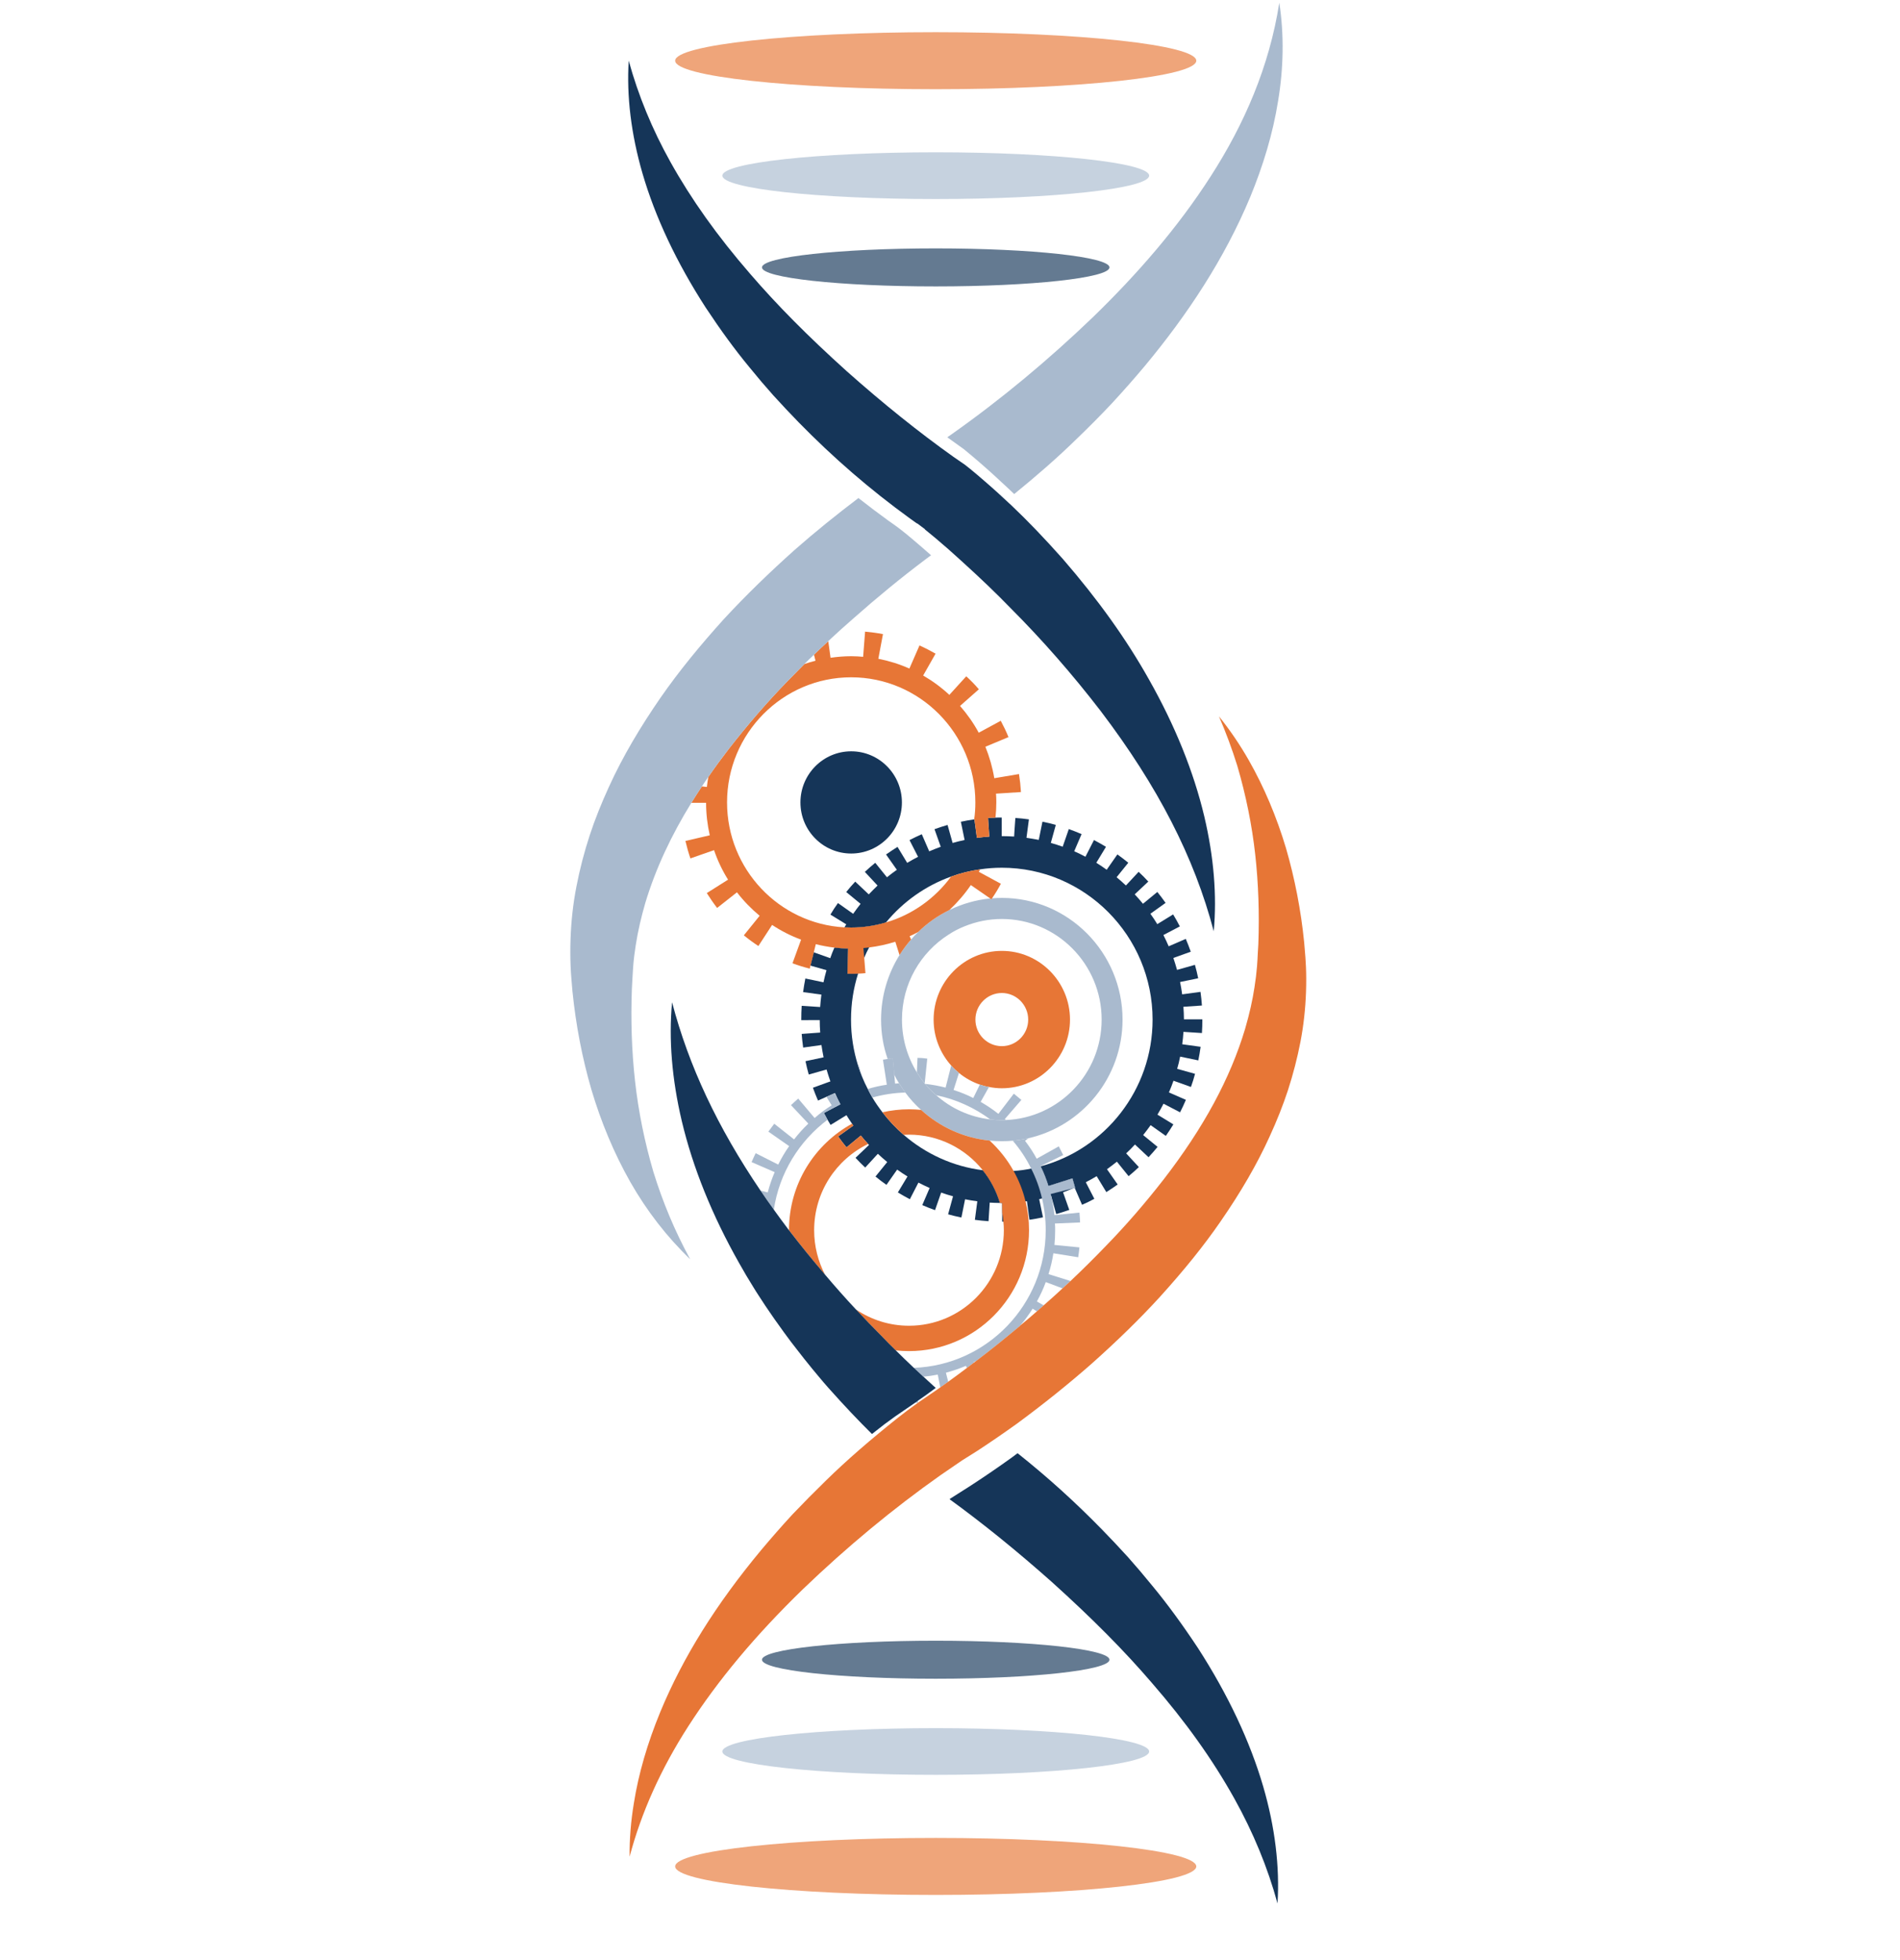
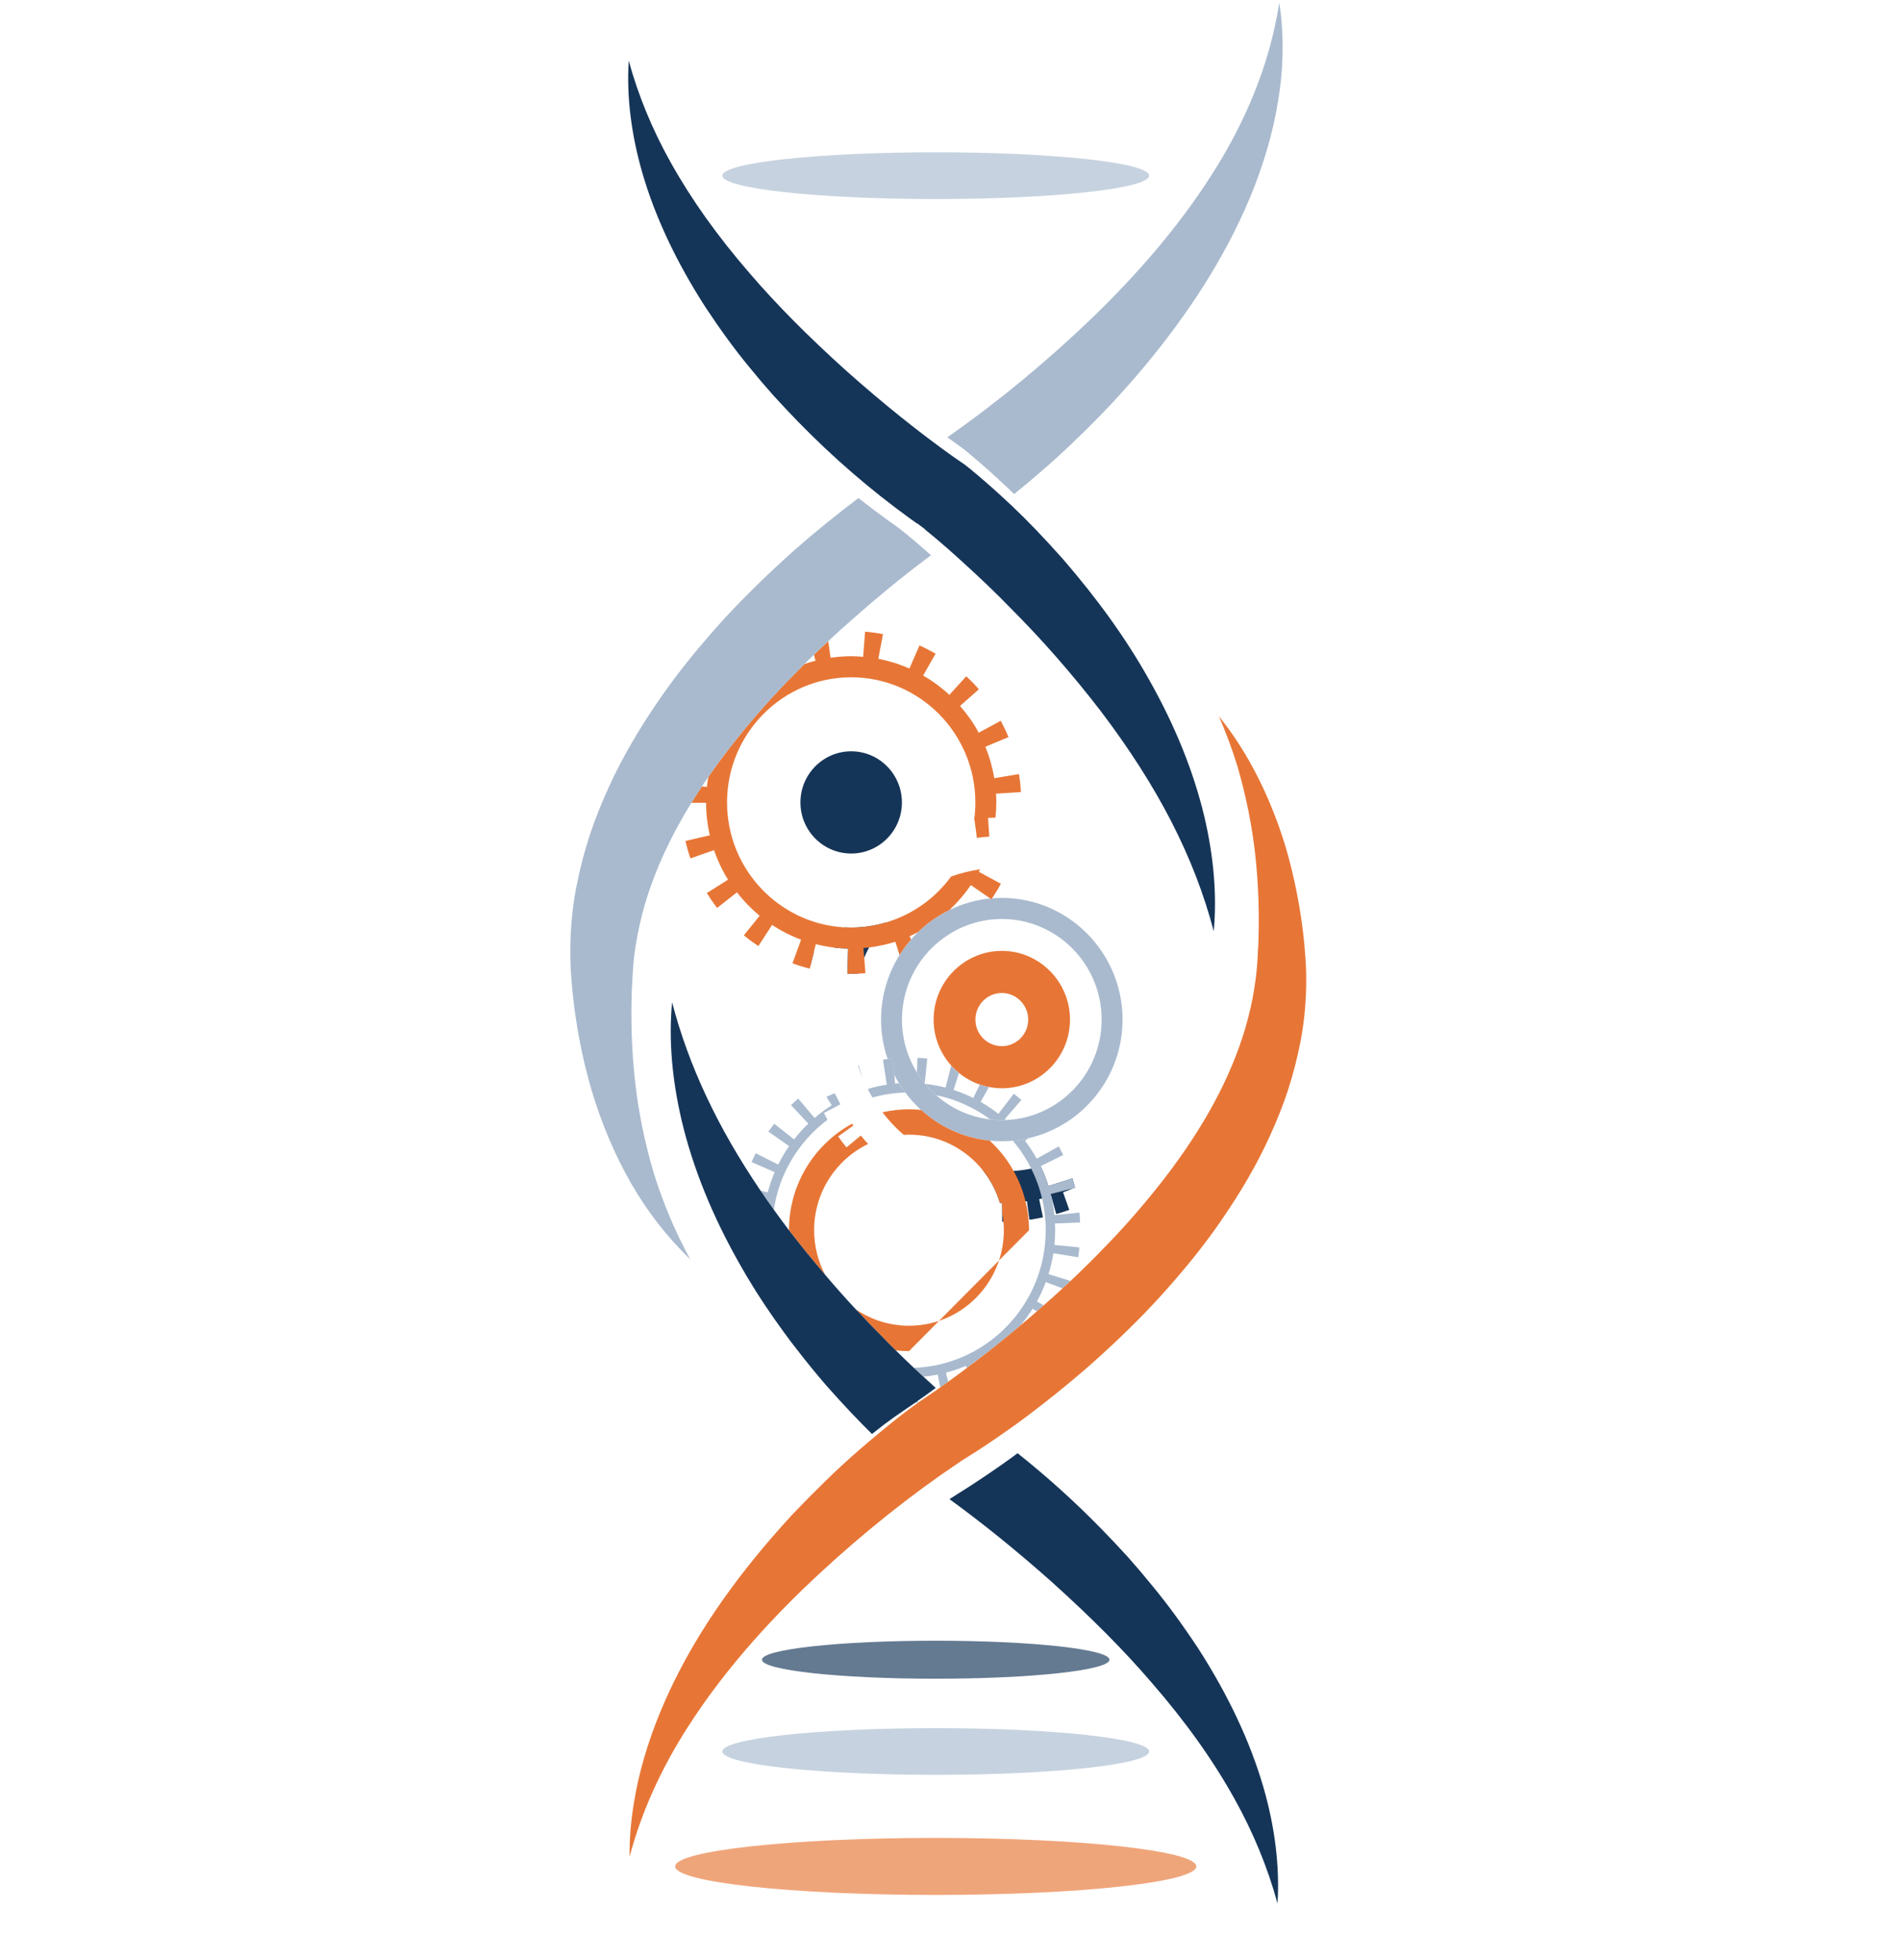
<svg xmlns="http://www.w3.org/2000/svg" width="32" height="33" viewBox="0 0 32 33" fill="none">
  <path fill-rule="evenodd" clip-rule="evenodd" d="M16.709 15.124C16.698 15.125 16.688 15.126 16.677 15.126L16.698 15.141C16.701 15.135 16.705 15.13 16.709 15.124ZM15.574 18.238L15.572 18.247C15.575 18.247 15.579 18.247 15.581 18.248C15.579 18.244 15.575 18.242 15.574 18.238ZM15.035 17.82C15.007 17.822 14.978 17.826 14.949 17.829C14.979 17.92 15.017 18.008 15.061 18.093L15.035 17.82ZM15.574 18.238L15.572 18.247C15.575 18.247 15.579 18.247 15.581 18.248C15.579 18.244 15.575 18.242 15.574 18.238Z" fill="#A9BACE" />
  <path fill-rule="evenodd" clip-rule="evenodd" d="M13.706 16.033L13.688 16.026C13.662 16.099 13.639 16.174 13.619 16.248L13.65 16.257L13.706 16.033ZM14.452 16.392C14.48 16.299 14.514 16.211 14.555 16.123C14.58 16.064 14.607 16.008 14.638 15.951C14.718 15.801 14.814 15.661 14.922 15.531C14.735 15.586 14.539 15.616 14.335 15.616C14.298 15.616 14.26 15.614 14.223 15.613C14.197 15.656 14.173 15.701 14.15 15.746L13.872 15.601C13.836 15.668 13.804 15.74 13.773 15.81L14.06 15.935C14.058 15.941 14.055 15.948 14.053 15.954C14.129 15.963 14.204 15.968 14.283 15.97L14.273 16.393C14.332 16.395 14.392 16.395 14.452 16.392ZM17.109 20.559L17.087 20.245C17.149 20.241 17.211 20.235 17.272 20.226C17.279 20.226 17.288 20.225 17.296 20.224L17.338 20.536C17.414 20.524 17.491 20.512 17.566 20.495L17.502 20.189C17.518 20.185 17.533 20.181 17.549 20.177C17.602 20.166 17.653 20.152 17.704 20.137H17.705L17.789 20.44C17.863 20.419 17.937 20.395 18.009 20.37L17.904 20.073C17.961 20.053 18.016 20.031 18.072 20.007C18.08 20.003 18.09 20 18.099 19.996L18.1 20L18.106 19.998C18.093 19.945 18.078 19.891 18.062 19.839L17.657 19.967C17.622 19.853 17.579 19.742 17.527 19.637C17.475 19.651 17.421 19.664 17.367 19.674C17.27 19.694 17.171 19.708 17.071 19.714C17.005 19.72 16.939 19.723 16.873 19.723C16.765 19.723 16.657 19.715 16.552 19.702C16.681 19.862 16.78 20.05 16.841 20.253C16.852 20.254 16.862 20.254 16.873 20.254H16.878L16.879 20.413V20.567H16.899C16.969 20.567 17.04 20.564 17.109 20.559Z" fill="#153558" />
-   <path fill-rule="evenodd" clip-rule="evenodd" d="M18.224 20.284L18.101 20L18.107 19.998C18.093 19.944 18.078 19.89 18.062 19.839L17.658 19.967C17.622 19.853 17.579 19.741 17.527 19.636C18.612 19.346 19.412 18.348 19.412 17.166C19.412 15.756 18.273 14.609 16.873 14.609C16.749 14.609 16.627 14.618 16.508 14.636C16.338 14.66 16.174 14.701 16.018 14.758C15.586 14.913 15.209 15.182 14.922 15.53C14.736 15.585 14.539 15.616 14.335 15.616C14.298 15.616 14.261 15.614 14.223 15.613C14.232 15.596 14.242 15.578 14.253 15.562L13.986 15.398C14.025 15.331 14.068 15.266 14.113 15.204L14.369 15.385C14.409 15.328 14.451 15.271 14.494 15.217L14.252 15.018C14.3 14.958 14.351 14.899 14.404 14.843L14.632 15.058C14.68 15.007 14.729 14.958 14.78 14.909L14.566 14.679C14.622 14.626 14.681 14.575 14.741 14.526L14.938 14.77C14.992 14.726 15.048 14.684 15.105 14.644L14.923 14.386C14.987 14.342 15.051 14.298 15.116 14.258L15.279 14.527C15.339 14.491 15.4 14.457 15.462 14.425L15.318 14.144C15.385 14.109 15.456 14.075 15.525 14.045L15.65 14.333C15.713 14.306 15.779 14.28 15.844 14.256L15.739 13.96C15.811 13.934 15.886 13.91 15.959 13.889L16.044 14.192C16.111 14.173 16.178 14.156 16.246 14.142L16.183 13.835C16.258 13.819 16.332 13.805 16.407 13.795H16.411L16.453 14.107C16.521 14.097 16.591 14.089 16.662 14.085L16.641 13.771C16.682 13.769 16.724 13.766 16.766 13.765C16.801 13.764 16.836 13.764 16.871 13.764V14.077C16.871 14.077 16.872 14.077 16.873 14.077C16.943 14.077 17.011 14.08 17.08 14.084L17.087 13.968L17.101 13.771C17.177 13.776 17.254 13.784 17.329 13.795L17.288 14.105C17.358 14.116 17.427 14.127 17.495 14.14L17.557 13.834C17.633 13.849 17.708 13.867 17.782 13.888L17.698 14.191C17.765 14.211 17.832 14.231 17.898 14.255L18.001 13.958C18.074 13.984 18.146 14.013 18.216 14.043L18.092 14.332C18.157 14.36 18.219 14.391 18.281 14.424L18.425 14.143C18.493 14.179 18.561 14.217 18.627 14.257L18.464 14.526C18.523 14.562 18.582 14.601 18.639 14.643L18.819 14.385C18.881 14.43 18.944 14.476 19.003 14.525L18.806 14.769C18.86 14.814 18.913 14.861 18.963 14.908L19.177 14.678C19.233 14.73 19.288 14.785 19.34 14.842L19.111 15.057C19.159 15.108 19.205 15.161 19.25 15.216L19.492 15.017C19.54 15.076 19.587 15.139 19.631 15.201L19.375 15.384C19.416 15.44 19.455 15.499 19.491 15.559L19.758 15.395C19.798 15.46 19.836 15.529 19.871 15.597L19.594 15.742C19.626 15.805 19.656 15.868 19.683 15.932L19.971 15.807C20.001 15.877 20.029 15.95 20.055 16.023L19.762 16.128C19.784 16.194 19.805 16.261 19.824 16.329L20.125 16.244C20.146 16.318 20.165 16.394 20.18 16.47L19.875 16.533C19.889 16.602 19.901 16.671 19.91 16.741L20.219 16.699C20.229 16.775 20.238 16.853 20.243 16.929L19.931 16.95C19.936 17.02 19.94 17.091 19.94 17.161H20.25V17.166C20.25 17.241 20.248 17.317 20.243 17.392L19.932 17.372C19.927 17.442 19.921 17.513 19.911 17.581L20.221 17.624C20.211 17.701 20.197 17.777 20.182 17.853L19.876 17.789C19.863 17.86 19.845 17.927 19.826 17.995L20.127 18.079C20.108 18.152 20.084 18.228 20.058 18.3L19.764 18.195C19.741 18.261 19.715 18.328 19.687 18.392L19.973 18.517C19.943 18.587 19.91 18.658 19.875 18.727L19.596 18.582C19.564 18.645 19.53 18.706 19.494 18.766L19.762 18.93C19.722 18.995 19.68 19.06 19.635 19.124L19.379 18.943C19.339 18.999 19.297 19.055 19.253 19.11L19.496 19.309C19.447 19.368 19.396 19.427 19.344 19.483L19.115 19.269C19.068 19.321 19.018 19.37 18.967 19.418L19.181 19.649C19.126 19.701 19.068 19.753 19.008 19.802L18.811 19.558C18.756 19.601 18.701 19.644 18.644 19.685L18.824 19.942C18.762 19.987 18.697 20.029 18.633 20.07L18.47 19.802C18.41 19.838 18.349 19.872 18.287 19.904L18.431 20.183C18.364 20.22 18.294 20.254 18.224 20.284Z" fill="#153558" />
-   <path fill-rule="evenodd" clip-rule="evenodd" d="M16.46 20.225C16.392 20.216 16.322 20.205 16.254 20.191L16.192 20.498C16.117 20.483 16.041 20.464 15.968 20.444L16.051 20.141C15.984 20.123 15.917 20.101 15.851 20.078L15.748 20.374C15.676 20.348 15.602 20.32 15.533 20.289L15.657 20.001C15.592 19.972 15.529 19.942 15.468 19.91L15.324 20.19C15.255 20.154 15.188 20.116 15.122 20.076L15.284 19.807C15.224 19.771 15.167 19.732 15.11 19.691L14.93 19.948C14.867 19.905 14.805 19.857 14.745 19.808L14.943 19.564C14.889 19.519 14.836 19.474 14.785 19.425L14.572 19.657C14.515 19.604 14.461 19.549 14.409 19.493L14.636 19.276C14.631 19.271 14.626 19.265 14.621 19.26C14.579 19.215 14.538 19.167 14.498 19.118L14.257 19.317C14.208 19.259 14.161 19.196 14.116 19.133L14.371 18.951C14.364 18.941 14.356 18.93 14.35 18.919C14.318 18.873 14.287 18.824 14.256 18.775L13.989 18.939C13.972 18.91 13.955 18.882 13.937 18.852C13.916 18.814 13.896 18.776 13.876 18.738L14.154 18.592C14.137 18.561 14.121 18.53 14.106 18.498C14.091 18.466 14.077 18.435 14.063 18.402L14.055 18.406L13.919 18.466L13.777 18.529C13.746 18.457 13.717 18.386 13.691 18.313L13.799 18.274L13.953 18.218L13.986 18.207C13.962 18.14 13.941 18.074 13.921 18.006L13.621 18.091C13.6 18.018 13.582 17.941 13.566 17.866L13.871 17.801C13.857 17.733 13.845 17.663 13.835 17.594L13.527 17.637C13.516 17.561 13.508 17.483 13.502 17.407L13.814 17.384C13.809 17.314 13.806 17.244 13.806 17.174L13.495 17.175V17.166C13.495 17.089 13.497 17.011 13.502 16.934L13.813 16.954C13.818 16.884 13.825 16.814 13.834 16.745L13.526 16.703C13.536 16.627 13.549 16.55 13.564 16.474L13.869 16.538C13.884 16.469 13.901 16.4 13.92 16.334L13.65 16.257L13.706 16.033L13.983 16.132C14.003 16.072 14.027 16.013 14.053 15.954C14.129 15.963 14.205 15.968 14.283 15.97L14.273 16.394C14.333 16.395 14.392 16.395 14.452 16.392C14.374 16.637 14.333 16.897 14.333 17.166C14.333 17.434 14.374 17.693 14.451 17.938C14.472 18.006 14.497 18.074 14.524 18.139C14.552 18.206 14.581 18.271 14.615 18.334C14.639 18.383 14.665 18.432 14.693 18.479C14.744 18.565 14.802 18.648 14.862 18.726C14.968 18.865 15.089 18.993 15.22 19.106C15.589 19.425 16.047 19.638 16.552 19.702C16.682 19.862 16.78 20.05 16.841 20.253C16.782 20.253 16.726 20.25 16.669 20.247L16.649 20.56C16.572 20.555 16.495 20.547 16.419 20.537L16.46 20.225Z" fill="#153558" />
  <path fill-rule="evenodd" clip-rule="evenodd" d="M17.057 19.205C17.147 19.197 17.235 19.183 17.321 19.163C18.227 18.957 18.906 18.139 18.906 17.166C18.906 16.037 17.994 15.117 16.873 15.117C16.818 15.117 16.762 15.12 16.709 15.124C16.705 15.13 16.701 15.135 16.698 15.141L16.677 15.126C16.434 15.15 16.204 15.218 15.994 15.319C15.797 15.414 15.618 15.541 15.464 15.691C15.422 15.731 15.382 15.772 15.345 15.818C15.273 15.899 15.208 15.986 15.15 16.079C14.953 16.395 14.839 16.767 14.839 17.166C14.839 17.398 14.877 17.621 14.95 17.828C14.978 17.826 15.007 17.822 15.035 17.82L15.061 18.093C15.085 18.143 15.112 18.192 15.142 18.239C15.175 18.293 15.211 18.344 15.248 18.395C15.326 18.501 15.415 18.599 15.513 18.686C15.825 18.971 16.227 19.158 16.668 19.203C16.735 19.21 16.803 19.213 16.873 19.213C16.935 19.213 16.996 19.211 17.057 19.205ZM16.677 18.846C16.331 18.806 16.016 18.66 15.768 18.439C15.701 18.382 15.637 18.317 15.581 18.248C15.579 18.247 15.575 18.247 15.572 18.247L15.574 18.238C15.525 18.179 15.482 18.118 15.442 18.054C15.283 17.796 15.191 17.492 15.191 17.166C15.191 16.562 15.505 16.033 15.978 15.734C16.062 15.678 16.152 15.632 16.246 15.595C16.44 15.516 16.652 15.472 16.873 15.472C17.8 15.472 18.554 16.232 18.554 17.166C18.554 18.076 17.836 18.821 16.94 18.857C16.918 18.859 16.895 18.859 16.873 18.859C16.807 18.859 16.741 18.855 16.677 18.846Z" fill="#A9BACE" />
  <path fill-rule="evenodd" clip-rule="evenodd" d="M18.021 17.166C18.021 16.529 17.506 16.009 16.873 16.009C16.239 16.009 15.724 16.529 15.724 17.166C15.724 17.463 15.836 17.733 16.02 17.939V17.94C16.06 17.985 16.104 18.026 16.151 18.064C16.254 18.149 16.372 18.215 16.502 18.26C16.552 18.277 16.603 18.292 16.657 18.3C16.727 18.314 16.799 18.322 16.873 18.322C17.506 18.322 18.021 17.803 18.021 17.166ZM16.428 17.166C16.428 16.919 16.628 16.718 16.873 16.718C17.117 16.718 17.317 16.919 17.317 17.166C17.317 17.413 17.117 17.613 16.873 17.613C16.628 17.613 16.428 17.413 16.428 17.166Z" fill="#E77636" />
  <path fill-rule="evenodd" clip-rule="evenodd" d="M14.336 14.37C14.807 14.37 15.19 13.985 15.19 13.51C15.19 13.035 14.807 12.649 14.336 12.649C13.864 12.649 13.481 13.035 13.481 13.51C13.481 13.985 13.864 14.37 14.336 14.37Z" fill="#153558" />
  <path fill-rule="evenodd" clip-rule="evenodd" d="M13.706 16.033L13.74 15.896C13.842 15.922 13.946 15.941 14.053 15.954C14.129 15.963 14.205 15.967 14.283 15.97L14.273 16.393C14.333 16.395 14.392 16.395 14.452 16.392C14.494 16.391 14.535 16.388 14.576 16.384L14.555 16.123L14.542 15.961C14.574 15.959 14.606 15.955 14.639 15.951C14.79 15.932 14.937 15.9 15.079 15.855L15.15 16.079C15.208 15.986 15.273 15.899 15.345 15.817L15.32 15.762C15.369 15.741 15.417 15.717 15.464 15.691C15.618 15.54 15.798 15.414 15.994 15.319L15.993 15.318C16.127 15.192 16.248 15.052 16.351 14.901L16.677 15.126L16.698 15.141C16.702 15.135 16.705 15.13 16.709 15.123C16.763 15.045 16.812 14.963 16.857 14.879L16.486 14.678C16.494 14.664 16.501 14.65 16.508 14.636C16.338 14.66 16.174 14.701 16.018 14.758C15.75 15.123 15.367 15.4 14.922 15.53C14.736 15.586 14.539 15.616 14.335 15.616C14.298 15.616 14.261 15.614 14.223 15.613C13.122 15.553 12.245 14.633 12.245 13.509C12.245 12.349 13.182 11.403 14.335 11.403C15.489 11.403 16.427 12.349 16.427 13.509C16.427 13.606 16.421 13.701 16.407 13.795H16.411L16.453 14.107C16.521 14.097 16.591 14.089 16.662 14.085L16.641 13.771C16.682 13.769 16.724 13.766 16.766 13.765C16.775 13.681 16.78 13.596 16.78 13.509C16.78 13.459 16.779 13.411 16.775 13.362L17.195 13.335C17.189 13.234 17.178 13.133 17.162 13.032L16.746 13.102C16.715 12.917 16.664 12.741 16.596 12.572L16.985 12.41C16.947 12.316 16.902 12.223 16.855 12.135L16.484 12.336C16.397 12.175 16.29 12.023 16.169 11.885L16.486 11.605C16.421 11.528 16.349 11.455 16.274 11.386L15.989 11.699C15.855 11.574 15.707 11.465 15.548 11.373L15.757 11.005C15.668 10.954 15.578 10.908 15.486 10.867L15.316 11.256C15.151 11.182 14.976 11.127 14.793 11.091L14.871 10.676C14.773 10.657 14.671 10.643 14.57 10.634L14.537 11.058C14.471 11.052 14.404 11.048 14.335 11.048C14.218 11.048 14.103 11.058 13.988 11.074L13.95 10.795C13.868 10.869 13.788 10.945 13.709 11.023L13.735 11.124C13.671 11.14 13.608 11.159 13.547 11.18C13.454 11.273 13.36 11.368 13.268 11.463C12.911 11.829 12.581 12.215 12.271 12.613C12.153 12.766 12.039 12.921 11.93 13.08C11.919 13.136 11.912 13.193 11.905 13.249L11.821 13.24C11.76 13.332 11.701 13.423 11.644 13.516H11.892C11.892 13.704 11.914 13.886 11.954 14.063L11.544 14.158C11.567 14.257 11.595 14.356 11.628 14.452L12.026 14.313C12.086 14.489 12.165 14.655 12.262 14.81L11.904 15.036C11.958 15.121 12.016 15.206 12.078 15.286L12.412 15.023C12.524 15.169 12.653 15.301 12.794 15.418L12.528 15.747C12.605 15.811 12.689 15.872 12.773 15.927L13.004 15.572C13.155 15.672 13.319 15.756 13.492 15.82L13.347 16.218C13.442 16.253 13.539 16.283 13.638 16.308L13.65 16.257L13.706 16.033Z" fill="#E77636" />
-   <path fill-rule="evenodd" clip-rule="evenodd" d="M16.878 20.254H16.873C16.862 20.254 16.852 20.254 16.841 20.253C16.855 20.305 16.869 20.359 16.879 20.413L16.878 20.254ZM16.878 20.254H16.873C16.862 20.254 16.852 20.254 16.841 20.253C16.855 20.305 16.869 20.359 16.879 20.413L16.878 20.254ZM16.878 20.254H16.873C16.862 20.254 16.852 20.254 16.841 20.253C16.855 20.305 16.869 20.359 16.879 20.413L16.878 20.254ZM16.878 20.254H16.873C16.862 20.254 16.852 20.254 16.841 20.253C16.855 20.305 16.869 20.359 16.879 20.413L16.878 20.254ZM17.331 20.712C17.331 20.544 17.311 20.382 17.272 20.226C17.229 20.045 17.16 19.873 17.071 19.714C16.965 19.523 16.828 19.351 16.668 19.203C16.226 19.158 15.825 18.971 15.513 18.686C15.447 18.68 15.378 18.676 15.31 18.676C15.156 18.676 15.007 18.694 14.862 18.726C14.968 18.865 15.088 18.993 15.22 19.106C15.25 19.105 15.28 19.103 15.31 19.103C15.811 19.103 16.259 19.336 16.552 19.702C16.681 19.862 16.78 20.05 16.841 20.253C16.855 20.305 16.869 20.359 16.879 20.413C16.888 20.463 16.895 20.514 16.899 20.567C16.904 20.615 16.907 20.663 16.907 20.712C16.907 21.6 16.192 22.32 15.31 22.32C14.979 22.32 14.672 22.219 14.417 22.046C14.561 22.204 14.709 22.356 14.86 22.507C14.932 22.582 15.007 22.657 15.086 22.735C15.159 22.743 15.234 22.747 15.31 22.747C16.425 22.747 17.331 21.835 17.331 20.712ZM13.712 20.712C13.712 20.072 14.082 19.52 14.621 19.26C14.579 19.215 14.538 19.167 14.498 19.118L14.257 19.317C14.208 19.259 14.161 19.196 14.116 19.133L14.371 18.951C14.364 18.94 14.356 18.93 14.35 18.919C13.717 19.265 13.288 19.937 13.288 20.712C13.486 20.969 13.688 21.219 13.897 21.464C13.779 21.239 13.712 20.983 13.712 20.712ZM16.878 20.254H16.873C16.862 20.254 16.852 20.254 16.841 20.253C16.855 20.305 16.869 20.359 16.879 20.413L16.878 20.254ZM16.878 20.254H16.873C16.862 20.254 16.852 20.254 16.841 20.253C16.855 20.305 16.869 20.359 16.879 20.413L16.878 20.254ZM16.878 20.254H16.873C16.862 20.254 16.852 20.254 16.841 20.253C16.855 20.305 16.869 20.359 16.879 20.413L16.878 20.254Z" fill="#E77636" />
+   <path fill-rule="evenodd" clip-rule="evenodd" d="M16.878 20.254H16.873C16.862 20.254 16.852 20.254 16.841 20.253C16.855 20.305 16.869 20.359 16.879 20.413L16.878 20.254ZM16.878 20.254H16.873C16.862 20.254 16.852 20.254 16.841 20.253C16.855 20.305 16.869 20.359 16.879 20.413L16.878 20.254ZM16.878 20.254H16.873C16.862 20.254 16.852 20.254 16.841 20.253C16.855 20.305 16.869 20.359 16.879 20.413L16.878 20.254ZM16.878 20.254H16.873C16.862 20.254 16.852 20.254 16.841 20.253C16.855 20.305 16.869 20.359 16.879 20.413L16.878 20.254ZM17.331 20.712C17.331 20.544 17.311 20.382 17.272 20.226C17.229 20.045 17.16 19.873 17.071 19.714C16.965 19.523 16.828 19.351 16.668 19.203C16.226 19.158 15.825 18.971 15.513 18.686C15.447 18.68 15.378 18.676 15.31 18.676C15.156 18.676 15.007 18.694 14.862 18.726C14.968 18.865 15.088 18.993 15.22 19.106C15.25 19.105 15.28 19.103 15.31 19.103C15.811 19.103 16.259 19.336 16.552 19.702C16.681 19.862 16.78 20.05 16.841 20.253C16.855 20.305 16.869 20.359 16.879 20.413C16.888 20.463 16.895 20.514 16.899 20.567C16.904 20.615 16.907 20.663 16.907 20.712C16.907 21.6 16.192 22.32 15.31 22.32C14.979 22.32 14.672 22.219 14.417 22.046C14.561 22.204 14.709 22.356 14.86 22.507C14.932 22.582 15.007 22.657 15.086 22.735C15.159 22.743 15.234 22.747 15.31 22.747ZM13.712 20.712C13.712 20.072 14.082 19.52 14.621 19.26C14.579 19.215 14.538 19.167 14.498 19.118L14.257 19.317C14.208 19.259 14.161 19.196 14.116 19.133L14.371 18.951C14.364 18.94 14.356 18.93 14.35 18.919C13.717 19.265 13.288 19.937 13.288 20.712C13.486 20.969 13.688 21.219 13.897 21.464C13.779 21.239 13.712 20.983 13.712 20.712ZM16.878 20.254H16.873C16.862 20.254 16.852 20.254 16.841 20.253C16.855 20.305 16.869 20.359 16.879 20.413L16.878 20.254ZM16.878 20.254H16.873C16.862 20.254 16.852 20.254 16.841 20.253C16.855 20.305 16.869 20.359 16.879 20.413L16.878 20.254ZM16.878 20.254H16.873C16.862 20.254 16.852 20.254 16.841 20.253C16.855 20.305 16.869 20.359 16.879 20.413L16.878 20.254Z" fill="#E77636" />
  <path fill-rule="evenodd" clip-rule="evenodd" d="M14.462 17.934C14.458 17.935 14.455 17.936 14.451 17.937C14.472 18.006 14.497 18.074 14.524 18.139L14.462 17.934ZM15.248 18.394C15.211 18.344 15.175 18.293 15.142 18.239C15.12 18.239 15.098 18.242 15.075 18.244L15.062 18.093L15.035 17.82C15.007 17.822 14.978 17.826 14.95 17.828C14.924 17.834 14.897 17.837 14.871 17.841L14.936 18.262C14.826 18.278 14.72 18.302 14.615 18.334C14.639 18.383 14.665 18.432 14.694 18.478C14.87 18.428 15.057 18.399 15.248 18.394ZM13.033 20.365C13.125 19.748 13.461 19.21 13.937 18.852C13.916 18.814 13.896 18.776 13.877 18.738L14.154 18.592C14.138 18.561 14.121 18.53 14.107 18.498L14.056 18.406L13.919 18.466L14.007 18.609C13.906 18.672 13.809 18.744 13.72 18.823L13.444 18.496C13.403 18.531 13.362 18.569 13.322 18.606L13.614 18.917C13.528 18.999 13.447 19.088 13.374 19.183L13.04 18.919C13.006 18.963 12.974 19.007 12.941 19.052L13.291 19.296C13.221 19.395 13.16 19.499 13.107 19.607L12.727 19.415C12.703 19.465 12.679 19.515 12.658 19.565L13.047 19.734C13 19.844 12.961 19.958 12.93 20.076L12.808 20.044C12.879 20.15 12.955 20.258 13.033 20.365ZM15.836 23.358C15.88 23.328 15.925 23.295 15.97 23.263L15.931 23.111C16.046 23.08 16.161 23.041 16.269 22.995L16.284 23.031C16.316 23.006 16.35 22.981 16.383 22.956C16.39 22.952 16.395 22.947 16.401 22.942L16.397 22.935C16.412 22.927 16.428 22.92 16.443 22.911C16.688 22.726 16.933 22.528 17.178 22.323C17.179 22.321 17.18 22.32 17.182 22.317C17.26 22.229 17.327 22.133 17.392 22.033L17.463 22.078C17.49 22.053 17.517 22.029 17.545 22.006C17.556 21.996 17.567 21.987 17.578 21.976L17.463 21.912C17.521 21.807 17.572 21.698 17.613 21.585L17.895 21.691C17.94 21.651 17.985 21.61 18.03 21.567L17.659 21.451C17.695 21.337 17.723 21.219 17.741 21.1L18.159 21.167C18.168 21.112 18.174 21.057 18.18 21.001L17.759 20.96C17.767 20.879 17.771 20.796 17.771 20.712C17.771 20.673 17.771 20.637 17.767 20.599L18.191 20.581C18.189 20.524 18.185 20.469 18.18 20.415L17.759 20.458C17.747 20.349 17.729 20.243 17.705 20.137H17.704C17.703 20.126 17.699 20.114 17.697 20.102L18.072 20.007L18.101 20L18.107 19.998C18.093 19.945 18.078 19.891 18.062 19.839L17.658 19.967C17.622 19.853 17.58 19.742 17.527 19.637C17.526 19.635 17.525 19.634 17.525 19.633L17.907 19.446C17.883 19.397 17.857 19.347 17.832 19.3L17.46 19.508C17.403 19.402 17.337 19.302 17.264 19.207L17.321 19.163C17.235 19.183 17.147 19.197 17.057 19.205C17.179 19.347 17.284 19.504 17.367 19.674C17.447 19.832 17.509 20.001 17.55 20.177C17.591 20.349 17.612 20.528 17.612 20.712C17.612 21.963 16.625 22.984 15.392 23.029C15.443 23.076 15.497 23.126 15.552 23.178H15.553C15.635 23.17 15.714 23.158 15.794 23.143L15.836 23.358ZM15.461 23.613L15.46 23.583C15.448 23.592 15.437 23.6 15.426 23.607L15.416 23.615C15.431 23.615 15.446 23.615 15.461 23.613ZM15.617 17.823C15.564 17.817 15.549 17.812 15.453 17.81L15.442 18.054C15.482 18.118 15.525 18.179 15.574 18.238L15.617 17.823ZM16.941 18.857C16.934 18.852 16.929 18.846 16.923 18.841L17.202 18.518C17.161 18.483 17.117 18.447 17.075 18.413L16.815 18.753C16.72 18.677 16.62 18.611 16.516 18.551L16.657 18.3C16.604 18.292 16.552 18.277 16.502 18.261L16.392 18.486C16.286 18.432 16.174 18.387 16.06 18.351L16.151 18.064C16.104 18.026 16.06 17.985 16.02 17.94L15.926 18.311C15.814 18.282 15.699 18.261 15.581 18.248C15.637 18.317 15.701 18.382 15.768 18.439C16.102 18.507 16.412 18.65 16.677 18.846C16.741 18.855 16.807 18.859 16.873 18.859C16.896 18.859 16.918 18.859 16.941 18.857Z" fill="#A9BACE" />
  <path fill-rule="evenodd" clip-rule="evenodd" d="M10.604 31.259C10.601 30.964 10.625 30.662 10.676 30.356C10.754 29.864 10.904 29.347 11.122 28.819C11.502 27.902 12.058 27.012 12.821 26.095C12.989 25.895 13.166 25.692 13.35 25.493C13.53 25.304 13.72 25.112 13.915 24.922C14.264 24.581 14.65 24.246 15.127 23.866C15.223 23.791 15.326 23.712 15.452 23.622L15.781 23.397C15.799 23.384 15.818 23.372 15.836 23.358C15.88 23.328 15.924 23.295 15.97 23.263C16.071 23.19 16.174 23.114 16.284 23.031C16.316 23.006 16.35 22.981 16.383 22.956C16.39 22.952 16.394 22.947 16.401 22.942C16.414 22.932 16.429 22.922 16.443 22.911C16.688 22.726 16.933 22.528 17.178 22.323C17.179 22.321 17.18 22.32 17.182 22.317C17.276 22.24 17.369 22.16 17.463 22.078C17.49 22.053 17.517 22.029 17.545 22.006C17.556 21.996 17.567 21.987 17.578 21.976C17.684 21.884 17.79 21.789 17.895 21.691C17.94 21.651 17.985 21.61 18.03 21.567C18.231 21.377 18.431 21.179 18.627 20.975C18.954 20.64 19.281 20.264 19.598 19.857C20.272 18.985 20.721 18.155 20.971 17.319C21.044 17.068 21.095 16.84 21.128 16.623C21.148 16.496 21.162 16.38 21.171 16.268C21.176 16.197 21.181 16.123 21.184 16.048C21.187 15.998 21.189 15.948 21.193 15.895C21.212 15.375 21.194 14.868 21.141 14.39C21.086 13.892 20.984 13.389 20.839 12.894C20.75 12.609 20.647 12.331 20.53 12.061C20.717 12.293 20.886 12.542 21.036 12.806C21.29 13.253 21.5 13.749 21.659 14.28C21.807 14.791 21.911 15.325 21.965 15.867L21.974 15.975C21.983 16.077 21.991 16.173 21.995 16.277C22.001 16.412 22.001 16.55 21.996 16.7C21.986 16.989 21.954 17.273 21.902 17.542C21.85 17.811 21.779 18.086 21.691 18.358C21.608 18.609 21.508 18.863 21.382 19.137C21.174 19.595 20.903 20.064 20.555 20.567C20.277 20.97 19.951 21.375 19.533 21.837C19.197 22.204 18.819 22.573 18.379 22.965C17.992 23.304 17.582 23.634 17.127 23.969C16.908 24.126 16.684 24.28 16.462 24.425L16.201 24.589L15.839 24.837C15.043 25.398 14.264 26.043 13.523 26.755C12.724 27.53 12.092 28.287 11.592 29.064C11.131 29.78 10.8 30.517 10.604 31.259Z" fill="#E77636" />
  <path fill-rule="evenodd" clip-rule="evenodd" d="M14.26 6.249C13.602 5.656 13.086 5.135 12.633 4.609C12.083 3.975 11.644 3.359 11.291 2.726C10.984 2.176 10.749 1.605 10.589 1.022C10.551 1.616 10.63 2.263 10.821 2.92C11.036 3.658 11.394 4.417 11.884 5.176C12.139 5.562 12.38 5.891 12.62 6.181C12.763 6.357 12.895 6.512 13.023 6.655C13.162 6.808 13.305 6.96 13.448 7.107C14.038 7.71 14.652 8.241 15.327 8.73L15.443 8.813L15.447 8.811L15.58 8.911L15.578 8.914C15.637 8.962 15.698 9.011 15.757 9.061C15.9 9.181 16.044 9.308 16.188 9.44C16.531 9.751 16.788 9.998 17.02 10.238C17.553 10.771 18.064 11.355 18.538 11.971C19.501 13.24 20.114 14.43 20.442 15.679C20.497 15.078 20.444 14.43 20.283 13.746C20.103 12.99 19.789 12.212 19.348 11.434C18.97 10.761 18.496 10.098 17.899 9.409C17.581 9.052 17.307 8.767 17.038 8.512C16.885 8.368 16.729 8.226 16.573 8.092C16.494 8.023 16.414 7.955 16.329 7.886L16.249 7.823L16.059 7.692C15.478 7.279 14.873 6.794 14.26 6.249Z" fill="#153558" />
  <path fill-rule="evenodd" clip-rule="evenodd" d="M14.686 24.143C14.456 23.916 14.218 23.665 13.95 23.364C13.895 23.302 13.841 23.239 13.789 23.176C13.752 23.133 13.716 23.089 13.68 23.045C13.59 22.936 13.505 22.828 13.421 22.719C13.388 22.678 13.355 22.636 13.324 22.594C13.243 22.486 13.165 22.38 13.091 22.274C13.059 22.231 13.03 22.188 13.001 22.146C12.923 22.034 12.848 21.923 12.777 21.811C12.747 21.767 12.719 21.72 12.691 21.675C12.607 21.54 12.526 21.405 12.45 21.268C11.994 20.463 11.669 19.658 11.483 18.875C11.316 18.168 11.261 17.497 11.319 16.874C11.6 17.945 12.083 18.975 12.808 20.044C12.879 20.15 12.955 20.258 13.033 20.365V20.366C13.115 20.48 13.2 20.596 13.288 20.712C13.486 20.969 13.689 21.219 13.898 21.463C14.067 21.663 14.239 21.857 14.416 22.046H14.417C14.562 22.203 14.71 22.356 14.86 22.506C14.932 22.582 15.007 22.657 15.086 22.734C15.181 22.828 15.281 22.925 15.391 23.029H15.392C15.443 23.076 15.497 23.126 15.551 23.178H15.553C15.607 23.228 15.663 23.279 15.722 23.333C15.734 23.344 15.747 23.355 15.76 23.367C15.656 23.444 15.556 23.517 15.459 23.583C15.448 23.592 15.437 23.6 15.426 23.607L15.416 23.615H15.415L15.082 23.843C14.948 23.938 14.839 24.02 14.738 24.102C14.719 24.116 14.703 24.129 14.686 24.143Z" fill="#153558" />
  <path fill-rule="evenodd" clip-rule="evenodd" d="M20.176 27.746C19.911 27.346 19.662 27.006 19.414 26.706C19.266 26.524 19.129 26.363 18.997 26.215C18.854 26.058 18.706 25.9 18.556 25.747C18.103 25.283 17.635 24.861 17.138 24.466C17.108 24.488 17.08 24.51 17.05 24.532C16.821 24.697 16.587 24.857 16.352 25.01L16.023 25.219L15.992 25.24C16.551 25.646 17.13 26.114 17.716 26.635C18.397 27.249 18.932 27.788 19.4 28.333C19.97 28.989 20.425 29.627 20.79 30.282C21.107 30.851 21.351 31.442 21.516 32.046C21.555 31.43 21.474 30.761 21.276 30.081C21.053 29.317 20.683 28.532 20.176 27.746Z" fill="#153558" />
  <path fill-rule="evenodd" clip-rule="evenodd" d="M11.624 21.2C11.233 20.826 10.891 20.384 10.615 19.899C10.34 19.413 10.123 18.891 9.962 18.35C9.804 17.809 9.698 17.251 9.641 16.687C9.63 16.545 9.615 16.408 9.61 16.26C9.604 16.111 9.604 15.962 9.609 15.813C9.619 15.515 9.651 15.219 9.708 14.927C9.764 14.635 9.839 14.348 9.93 14.069C10.021 13.79 10.132 13.518 10.253 13.253C10.494 12.722 10.794 12.227 11.118 11.756C11.443 11.287 11.806 10.85 12.184 10.431C12.566 10.017 12.97 9.628 13.386 9.256C13.733 8.951 14.091 8.663 14.458 8.385C14.62 8.512 14.784 8.637 14.953 8.759L15.09 8.856L15.166 8.913C15.238 8.969 15.313 9.03 15.386 9.093C15.483 9.174 15.581 9.261 15.681 9.348C15.647 9.373 15.614 9.398 15.58 9.423C15.167 9.734 14.768 10.062 14.383 10.403C14.236 10.53 14.091 10.661 13.95 10.793V10.795C13.868 10.868 13.788 10.945 13.709 11.023C13.654 11.074 13.6 11.126 13.547 11.18C13.454 11.273 13.36 11.368 13.268 11.463C12.911 11.829 12.581 12.215 12.271 12.613C12.153 12.765 12.039 12.921 11.93 13.08C11.893 13.132 11.856 13.186 11.821 13.24C11.76 13.332 11.701 13.423 11.644 13.516C11.313 14.052 11.044 14.616 10.867 15.206C10.8 15.439 10.744 15.674 10.707 15.914C10.688 16.032 10.673 16.153 10.664 16.273C10.655 16.394 10.649 16.527 10.642 16.654C10.623 17.167 10.638 17.683 10.695 18.197C10.752 18.712 10.856 19.223 11.004 19.728C11.159 20.23 11.363 20.723 11.624 21.2Z" fill="#A9BACE" />
  <path fill-rule="evenodd" clip-rule="evenodd" d="M16.233 7.562C16.323 7.635 16.407 7.707 16.491 7.779C16.654 7.92 16.818 8.069 16.978 8.22C17.012 8.252 17.047 8.285 17.081 8.318C17.449 8.019 17.805 7.711 18.143 7.38C18.344 7.187 18.54 6.989 18.731 6.786C18.92 6.581 19.105 6.372 19.284 6.158C19.997 5.301 20.625 4.354 21.058 3.313C21.272 2.793 21.438 2.252 21.526 1.699C21.618 1.147 21.629 0.585 21.546 0.046C21.378 1.125 20.953 2.095 20.393 2.965C19.834 3.836 19.151 4.618 18.409 5.338C17.664 6.054 16.863 6.722 16.025 7.313L15.954 7.362L16.233 7.562Z" fill="#A9BACE" />
-   <path opacity="0.659" fill-rule="evenodd" clip-rule="evenodd" d="M20.148 1.022C20.148 1.287 18.183 1.502 15.759 1.502C13.336 1.502 11.371 1.287 11.371 1.022C11.371 0.757 13.336 0.542 15.759 0.542C18.183 0.542 20.148 0.757 20.148 1.022Z" fill="#E77636" />
  <path opacity="0.659" fill-rule="evenodd" clip-rule="evenodd" d="M19.354 2.957C19.354 3.175 17.745 3.351 15.76 3.351C13.775 3.351 12.166 3.175 12.166 2.957C12.166 2.74 13.775 2.564 15.76 2.564C17.745 2.564 19.354 2.74 19.354 2.957Z" fill="#A9BACE" />
-   <path opacity="0.659" fill-rule="evenodd" clip-rule="evenodd" d="M18.686 4.502C18.686 4.679 17.375 4.822 15.759 4.822C14.143 4.822 12.833 4.679 12.833 4.502C12.833 4.325 14.143 4.182 15.759 4.182C17.375 4.182 18.686 4.325 18.686 4.502Z" fill="#153558" />
  <path opacity="0.659" fill-rule="evenodd" clip-rule="evenodd" d="M11.371 31.423C11.371 31.158 13.336 30.943 15.759 30.943C18.183 30.943 20.148 31.158 20.148 31.423C20.148 31.688 18.183 31.903 15.759 31.903C13.336 31.903 11.371 31.688 11.371 31.423Z" fill="#E77636" />
  <path opacity="0.659" fill-rule="evenodd" clip-rule="evenodd" d="M12.166 29.488C12.166 29.271 13.775 29.095 15.76 29.095C17.745 29.095 19.354 29.271 19.354 29.488C19.354 29.705 17.745 29.881 15.76 29.881C13.775 29.881 12.166 29.705 12.166 29.488Z" fill="#A9BACE" />
  <path opacity="0.659" fill-rule="evenodd" clip-rule="evenodd" d="M12.833 27.943C12.833 27.766 14.143 27.623 15.759 27.623C17.375 27.623 18.686 27.766 18.686 27.943C18.686 28.12 17.375 28.263 15.759 28.263C14.143 28.263 12.833 28.12 12.833 27.943Z" fill="#153558" />
</svg>